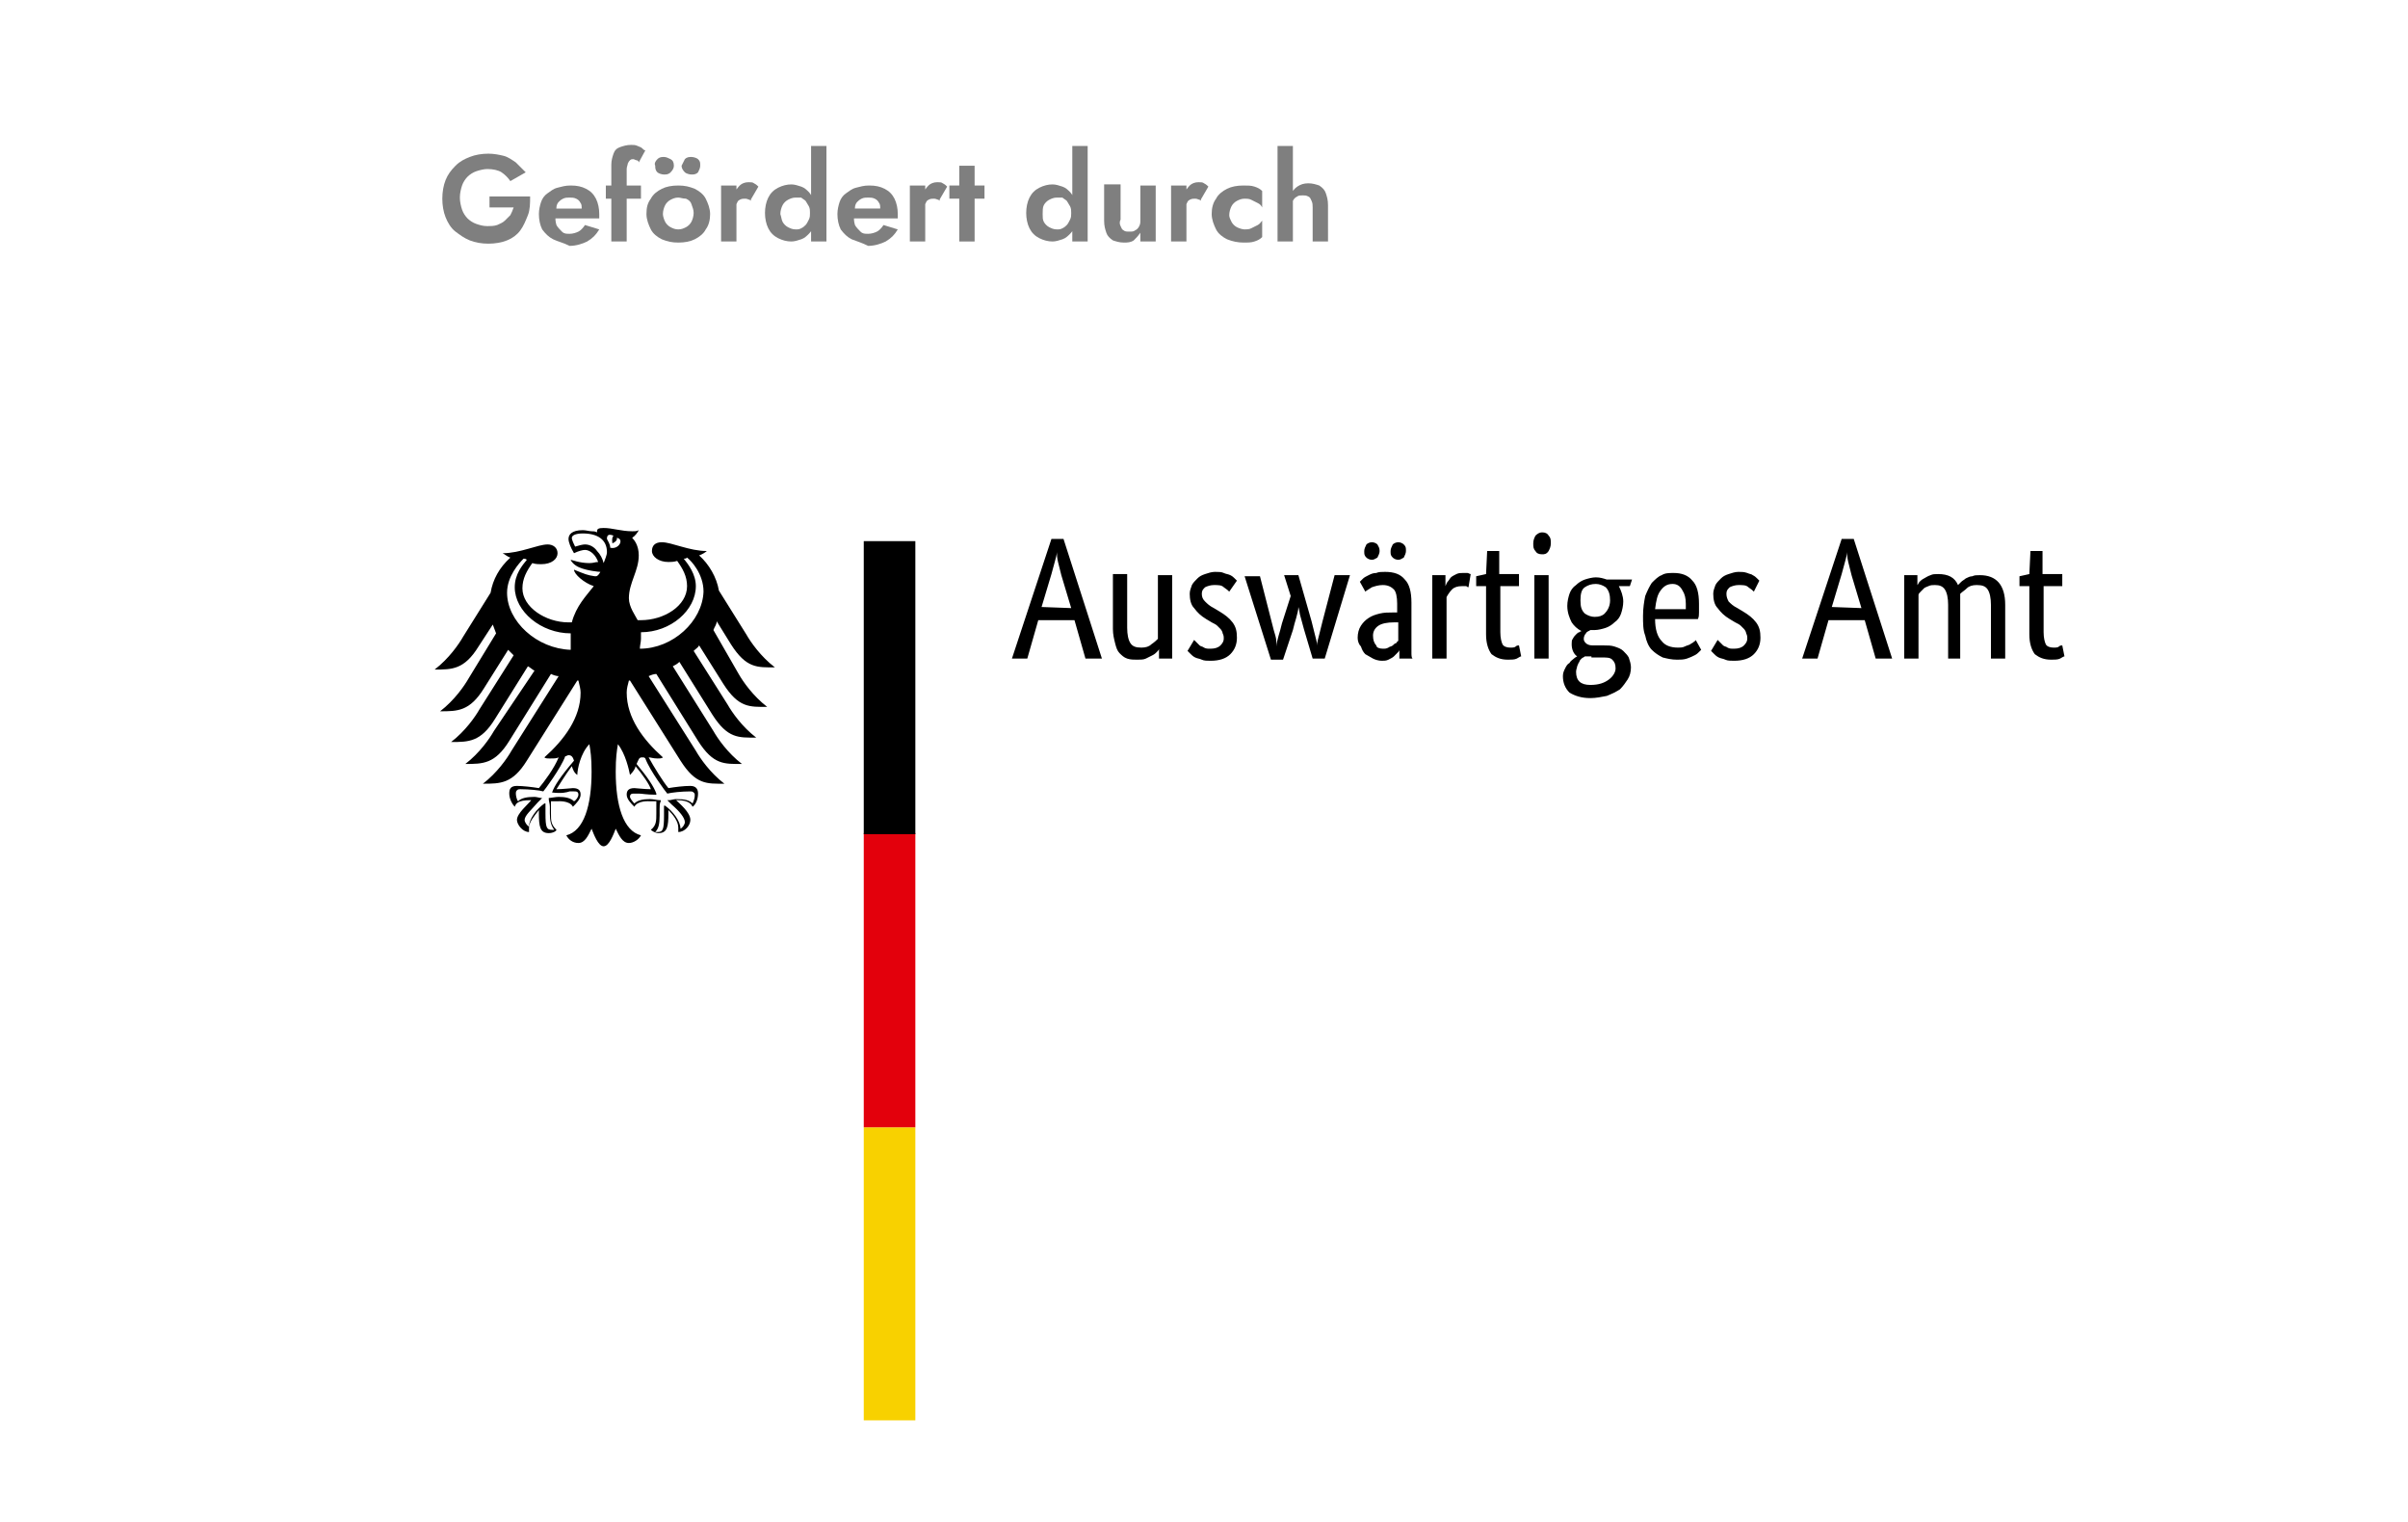
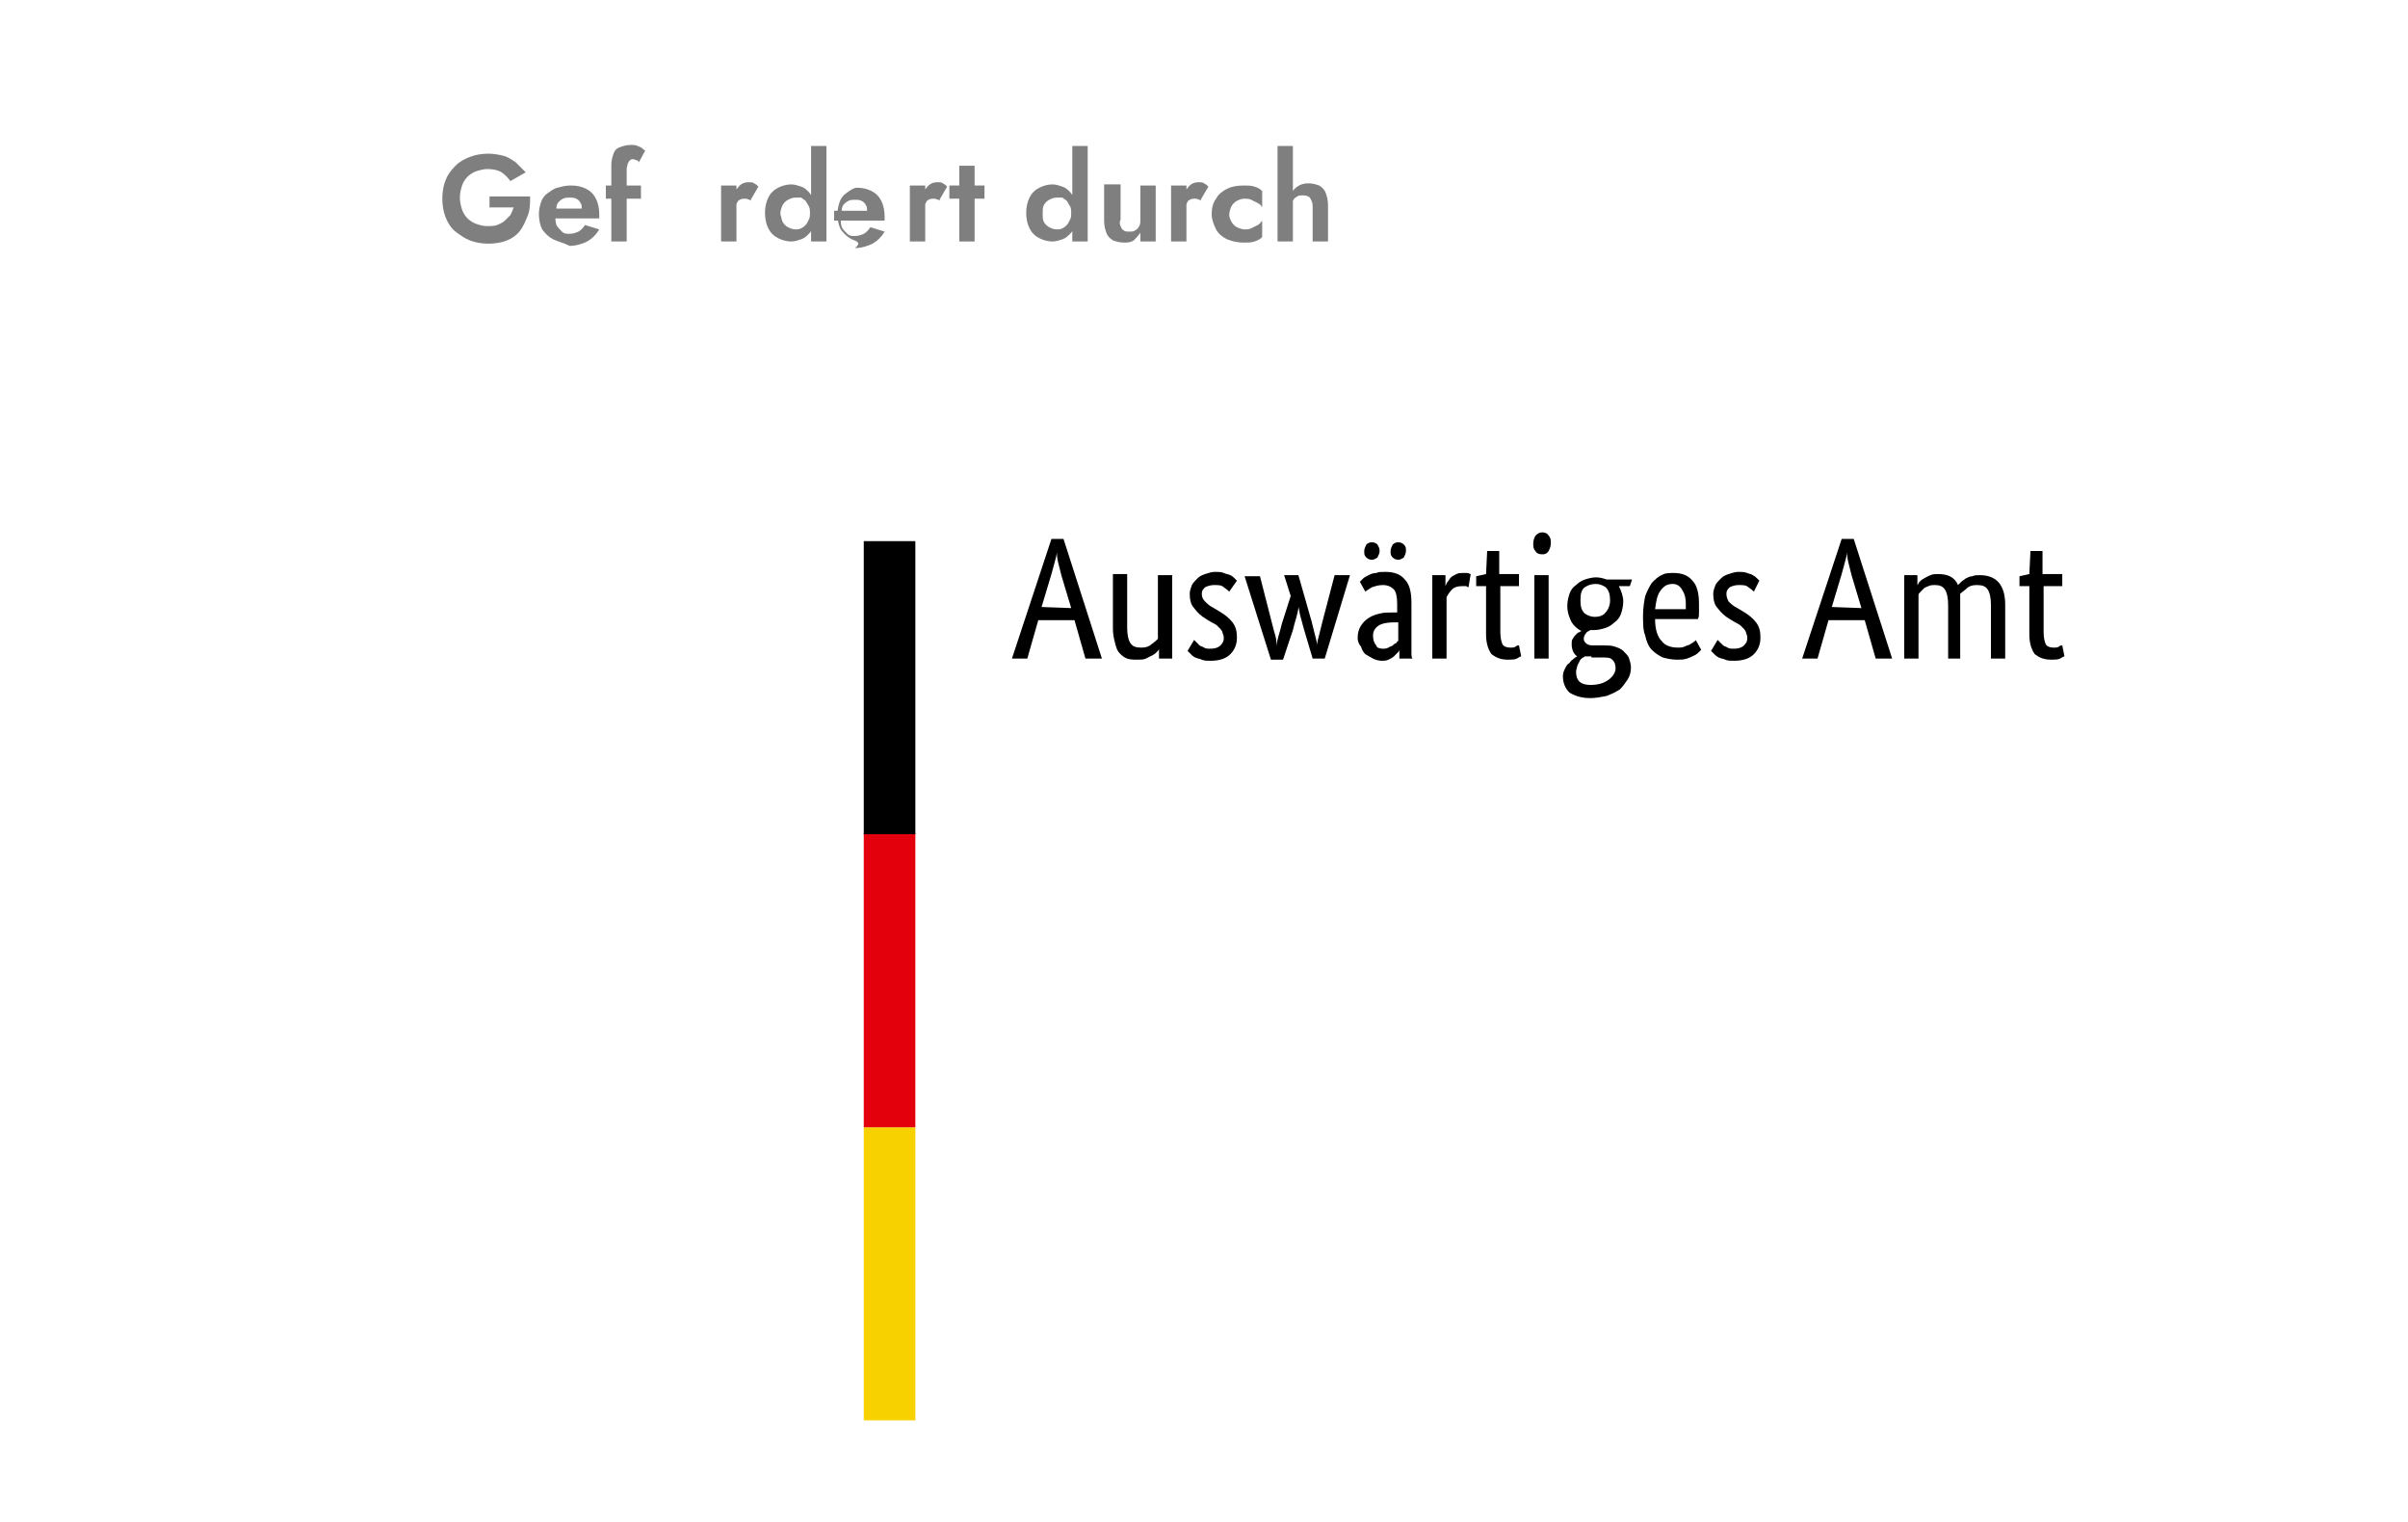
<svg xmlns="http://www.w3.org/2000/svg" version="1.1" id="Layer_1" x="0px" y="0px" viewBox="0 0 219.4 138.7" style="enable-background:new 0 0 219.4 138.7;" xml:space="preserve">
  <style type="text/css">
	.st0{fill:#F8D100;}
	.st1{fill:#E3000C;}
	.st2{opacity:0.5;}
</style>
  <g>
    <path d="M100.4,60h-1.5l-1-3.5h-3.3l-1,3.5h-1.4l3.6-10.9h1.1L100.4,60z M97.6,55.4l-0.9-3c-0.1-0.4-0.2-0.8-0.3-1.2   c-0.1-0.4-0.1-0.7-0.1-0.9l0,0c0,0.2-0.1,0.5-0.2,0.9s-0.2,0.7-0.3,1.1l-0.9,3L97.6,55.4z M106.8,60h-1.2v-0.9l0,0   c0,0.1-0.1,0.2-0.2,0.3s-0.2,0.2-0.4,0.3c-0.2,0.1-0.4,0.2-0.6,0.3s-0.5,0.1-0.8,0.1s-0.6,0-0.9-0.1s-0.5-0.3-0.7-0.5   s-0.3-0.5-0.4-0.9s-0.2-0.8-0.2-1.3v-5h1.3v4.9c0,0.6,0.1,1.1,0.3,1.4c0.2,0.3,0.5,0.4,1,0.4c0.4,0,0.7-0.1,0.9-0.3   c0.3-0.2,0.5-0.4,0.6-0.5v-5.8h1.3L106.8,60L106.8,60z M112,53.9c-0.1-0.1-0.2-0.2-0.5-0.4c-0.2-0.2-0.5-0.2-0.9-0.2   c-0.3,0-0.6,0.1-0.8,0.2c-0.2,0.2-0.3,0.3-0.3,0.6s0.1,0.5,0.3,0.7c0.2,0.2,0.4,0.4,0.8,0.6l0.5,0.3c0.5,0.3,0.9,0.6,1.2,1   c0.3,0.4,0.4,0.8,0.4,1.4c0,0.6-0.2,1.1-0.6,1.5s-1,0.6-1.8,0.6c-0.3,0-0.6,0-0.8-0.1c-0.2-0.1-0.4-0.1-0.6-0.2   c-0.2-0.1-0.3-0.2-0.4-0.3s-0.2-0.2-0.3-0.3l0.6-1c0.1,0.1,0.1,0.1,0.2,0.2c0.1,0.1,0.2,0.2,0.3,0.3c0.1,0.1,0.3,0.1,0.4,0.2   c0.2,0.1,0.3,0.1,0.6,0.1c0.4,0,0.7-0.1,0.9-0.3c0.2-0.2,0.3-0.4,0.3-0.6c0-0.2,0-0.3-0.1-0.5c0-0.1-0.1-0.3-0.2-0.4   c-0.1-0.1-0.2-0.2-0.3-0.3c-0.1-0.1-0.3-0.2-0.5-0.3l-0.5-0.3c-0.5-0.3-0.8-0.6-1.1-1c-0.3-0.3-0.4-0.8-0.4-1.3   c0-0.3,0.1-0.5,0.2-0.8c0.1-0.2,0.3-0.4,0.5-0.6c0.2-0.2,0.4-0.3,0.7-0.4c0.3-0.1,0.6-0.2,0.9-0.2s0.6,0,0.8,0.1   c0.2,0.1,0.4,0.1,0.6,0.2c0.2,0.1,0.3,0.2,0.4,0.3s0.2,0.2,0.2,0.2L112,53.9z M123,52.4l-2.3,7.6h-1.1l-0.8-2.7   c-0.1-0.4-0.2-0.7-0.3-1.1c-0.1-0.3-0.1-0.6-0.2-0.9l0,0c0,0.3-0.1,0.6-0.2,1c-0.1,0.3-0.2,0.7-0.3,1.1l-0.9,2.7h-1.1l-2.4-7.6h1.4   l1.1,4.3c0.1,0.4,0.2,0.8,0.3,1.1s0.1,0.7,0.1,1l0,0c0-0.3,0.1-0.6,0.2-1c0.1-0.3,0.2-0.7,0.3-1.1l0.8-2.5l-0.6-1.9h1.3l1.2,4.2   c0.1,0.4,0.2,0.8,0.3,1.2c0.1,0.4,0.2,0.7,0.2,1l0,0c0-0.3,0.1-0.6,0.2-1s0.2-0.8,0.3-1.2l1.1-4.2L123,52.4z M123.7,58.1   c0-0.4,0.1-0.8,0.3-1.1c0.2-0.3,0.4-0.5,0.7-0.7c0.3-0.2,0.6-0.3,1-0.4c0.4-0.1,0.8-0.1,1.2-0.1h0.4V55c0-0.6-0.1-1.1-0.3-1.3   c-0.2-0.2-0.5-0.4-1-0.4c-0.4,0-0.7,0.1-1,0.2c-0.3,0.2-0.5,0.3-0.6,0.4l-0.5-0.9c0.1-0.1,0.2-0.2,0.3-0.3c0.1-0.1,0.3-0.2,0.5-0.3   s0.4-0.2,0.7-0.2c0.2-0.1,0.5-0.1,0.8-0.1c0.8,0,1.4,0.2,1.8,0.7c0.4,0.4,0.6,1.1,0.6,2.1v3.5c0,0.3,0,0.7,0,1s0,0.5,0.1,0.6h-1.2   v-0.8l0,0c0,0.1-0.1,0.2-0.2,0.3s-0.2,0.2-0.3,0.3c-0.1,0.1-0.3,0.2-0.5,0.3s-0.4,0.1-0.6,0.1c-0.3,0-0.6-0.1-0.8-0.2   c-0.2-0.1-0.5-0.3-0.7-0.4c-0.2-0.2-0.3-0.4-0.4-0.7C123.8,58.7,123.7,58.4,123.7,58.1 M126,59.1c0.2,0,0.3,0,0.5-0.1   c0.1-0.1,0.3-0.1,0.4-0.2c0.1-0.1,0.2-0.2,0.3-0.2c0.1-0.1,0.1-0.2,0.2-0.2v-1.7H127c-0.6,0-1.1,0.1-1.4,0.3s-0.5,0.5-0.5,0.9   s0.1,0.7,0.3,0.9C125.4,59,125.7,59.1,126,59.1 M125.7,50.2c0,0.2-0.1,0.4-0.2,0.6c-0.2,0.1-0.3,0.2-0.5,0.2s-0.4-0.1-0.5-0.2   c-0.2-0.2-0.2-0.3-0.2-0.6c0-0.2,0.1-0.4,0.2-0.6c0.1-0.1,0.3-0.2,0.5-0.2s0.4,0.1,0.5,0.2C125.6,49.8,125.7,49.9,125.7,50.2    M128.1,50.2c0,0.2-0.1,0.4-0.2,0.6c-0.2,0.1-0.3,0.2-0.5,0.2s-0.4-0.1-0.5-0.2c-0.2-0.2-0.2-0.3-0.2-0.6c0-0.2,0.1-0.4,0.2-0.6   c0.1-0.1,0.3-0.2,0.5-0.2s0.4,0.1,0.5,0.2C128.1,49.8,128.1,49.9,128.1,50.2 M133.8,53.5c0,0-0.1,0-0.2-0.1c-0.1,0-0.2,0-0.4,0   c-0.4,0-0.7,0.1-0.9,0.3s-0.4,0.5-0.5,0.7V60h-1.3v-7.6h1.2v1l0,0c0.1-0.2,0.1-0.3,0.2-0.4c0.1-0.1,0.2-0.3,0.3-0.4   c0.1-0.1,0.3-0.2,0.5-0.3s0.4-0.1,0.6-0.1c0.2,0,0.3,0,0.4,0c0.1,0,0.2,0.1,0.3,0.1L133.8,53.5z M138.4,53.4h-1.7v4.2   c0,0.5,0.1,0.9,0.2,1.1c0.1,0.2,0.4,0.3,0.7,0.3c0.2,0,0.4,0,0.5-0.1s0.2-0.1,0.3-0.1l0.2,1c-0.1,0-0.2,0.1-0.4,0.2   c-0.2,0.1-0.5,0.1-0.8,0.1c-0.7,0-1.1-0.2-1.5-0.5c-0.3-0.4-0.5-1-0.5-1.8v-4.4h-0.9v-0.9l0.9-0.2l0.1-2.1h1.1v2.1h1.8L138.4,53.4z    M141.1,60h-1.3v-7.6h1.3V60z M140.5,50.5c-0.3,0-0.5-0.1-0.6-0.3c-0.2-0.2-0.2-0.4-0.2-0.7s0.1-0.5,0.2-0.7   c0.2-0.2,0.4-0.3,0.6-0.3c0.3,0,0.5,0.1,0.6,0.3c0.2,0.2,0.2,0.4,0.2,0.7s-0.1,0.5-0.2,0.7C140.9,50.5,140.7,50.5,140.5,50.5    M148.5,53.4h-1c0.2,0.4,0.4,0.9,0.4,1.4c0,0.4-0.1,0.8-0.2,1.1c-0.1,0.3-0.3,0.6-0.6,0.8c-0.2,0.2-0.5,0.4-0.8,0.5s-0.7,0.2-1,0.2   h-0.2c-0.1,0-0.1,0-0.2,0c-0.1,0.1-0.3,0.1-0.4,0.3c-0.1,0.1-0.2,0.3-0.2,0.5s0.1,0.3,0.2,0.4c0.1,0.1,0.3,0.2,0.6,0.2h1   c0.4,0,0.7,0,1,0.1s0.6,0.2,0.8,0.4s0.4,0.4,0.5,0.6c0.1,0.3,0.2,0.6,0.2,0.9c0,0.4-0.1,0.8-0.3,1.1s-0.4,0.6-0.7,0.9   c-0.3,0.2-0.7,0.4-1.2,0.6c-0.5,0.1-1,0.2-1.5,0.2c-0.8,0-1.4-0.2-1.9-0.5c-0.4-0.4-0.6-0.9-0.6-1.5c0-0.3,0.1-0.5,0.2-0.7   c0.1-0.2,0.2-0.4,0.4-0.5c0.1-0.2,0.3-0.3,0.4-0.4c0.1-0.1,0.3-0.2,0.3-0.2l0,0c-0.3-0.2-0.5-0.6-0.5-1.1c0-0.2,0-0.4,0.1-0.5   c0.1-0.2,0.2-0.3,0.3-0.4c0.1-0.1,0.2-0.2,0.3-0.2c0.1-0.1,0.2-0.1,0.2-0.1l0,0c-0.4-0.2-0.7-0.5-0.9-0.8c-0.2-0.4-0.4-0.9-0.4-1.5   c0-0.4,0.1-0.8,0.2-1.1c0.1-0.3,0.3-0.6,0.6-0.8c0.2-0.2,0.5-0.4,0.8-0.5s0.7-0.2,1-0.2c0.4,0,0.7,0.1,1,0.2h2.3L148.5,53.4z    M145,59.8c-0.2,0-0.4,0-0.6,0c-0.1,0.1-0.2,0.1-0.3,0.2c-0.1,0.1-0.2,0.2-0.2,0.3c-0.1,0.1-0.1,0.2-0.2,0.4c0,0.1-0.1,0.3-0.1,0.5   c0,0.8,0.4,1.2,1.3,1.2c0.8,0,1.3-0.2,1.7-0.5s0.6-0.7,0.6-1c0-0.4-0.1-0.6-0.3-0.8s-0.5-0.2-0.9-0.2h-1V59.8z M146.7,54.7   c0-0.5-0.1-0.9-0.4-1.2c-0.3-0.2-0.6-0.3-0.9-0.3c-0.4,0-0.7,0.1-1,0.3s-0.4,0.6-0.4,1.2c0,0.6,0.1,0.9,0.4,1.2   c0.3,0.2,0.6,0.3,0.9,0.3c0.4,0,0.7-0.1,0.9-0.3S146.7,55.3,146.7,54.7 M154.8,55c0,0.3,0,0.6,0,0.8s0,0.4-0.1,0.6h-3.9   c0,0.9,0.2,1.6,0.6,2c0.3,0.4,0.8,0.6,1.5,0.6c0.2,0,0.4,0,0.6-0.1c0.2-0.1,0.3-0.1,0.5-0.2c0.1-0.1,0.2-0.1,0.3-0.2   c0.1-0.1,0.2-0.1,0.2-0.2l0.5,0.9c-0.1,0.1-0.1,0.1-0.2,0.2c-0.1,0.1-0.2,0.2-0.4,0.3s-0.4,0.2-0.7,0.3s-0.6,0.1-0.9,0.1   c-0.5,0-0.9-0.1-1.3-0.2c-0.4-0.2-0.7-0.4-1-0.7s-0.5-0.8-0.6-1.3c-0.2-0.5-0.2-1.1-0.2-1.8s0.1-1.3,0.2-1.8   c0.2-0.5,0.4-0.9,0.6-1.2c0.3-0.3,0.6-0.6,0.9-0.7c0.3-0.2,0.7-0.2,1.1-0.2c0.7,0,1.3,0.2,1.7,0.7C154.6,53.3,154.8,54,154.8,55    M152.4,53.2c-0.5,0-0.8,0.2-1.1,0.6s-0.4,0.9-0.5,1.7h2.8c0-0.1,0-0.1,0-0.2c0-0.1,0-0.2,0-0.3c0-0.5-0.1-0.9-0.3-1.2   C153.1,53.4,152.8,53.2,152.4,53.2 M159.8,53.9c-0.1-0.1-0.2-0.2-0.5-0.4c-0.2-0.2-0.5-0.2-0.9-0.2c-0.3,0-0.6,0.1-0.8,0.2   c-0.2,0.2-0.3,0.3-0.3,0.6s0.1,0.5,0.2,0.7c0.2,0.2,0.4,0.4,0.8,0.6l0.5,0.3c0.5,0.3,0.9,0.6,1.2,1s0.4,0.8,0.4,1.4   c0,0.6-0.2,1.1-0.6,1.5c-0.4,0.4-1,0.6-1.8,0.6c-0.3,0-0.6,0-0.8-0.1s-0.4-0.1-0.6-0.2c-0.2-0.1-0.3-0.2-0.4-0.3   c-0.1-0.1-0.2-0.2-0.3-0.3l0.6-1c0.1,0.1,0.1,0.1,0.2,0.2c0.1,0.1,0.2,0.2,0.3,0.3s0.3,0.1,0.4,0.2c0.2,0.1,0.3,0.1,0.6,0.1   c0.4,0,0.7-0.1,0.9-0.3s0.3-0.4,0.3-0.6c0-0.2,0-0.3-0.1-0.5c0-0.1-0.1-0.3-0.2-0.4c-0.1-0.1-0.2-0.2-0.3-0.3s-0.3-0.2-0.5-0.3   l-0.5-0.3c-0.5-0.3-0.8-0.6-1.1-1c-0.3-0.3-0.4-0.8-0.4-1.3c0-0.3,0.1-0.5,0.2-0.8c0.1-0.2,0.3-0.4,0.5-0.6   c0.2-0.2,0.4-0.3,0.7-0.4c0.3-0.1,0.6-0.2,0.9-0.2c0.3,0,0.5,0,0.8,0.1c0.2,0.1,0.4,0.1,0.5,0.2c0.2,0.1,0.3,0.2,0.4,0.3   c0.1,0.1,0.2,0.2,0.2,0.2L159.8,53.9z M172.4,60h-1.5l-1-3.5h-3.3l-1,3.5h-1.4l3.6-10.9h1.1L172.4,60z M169.6,55.4l-0.9-3   c-0.1-0.4-0.2-0.8-0.3-1.2s-0.1-0.7-0.1-0.9l0,0c0,0.2-0.1,0.5-0.2,0.9c-0.1,0.4-0.2,0.7-0.3,1.1l-0.9,3L169.6,55.4z M177.5,60   v-4.9c0-0.6-0.1-1.1-0.3-1.4c-0.2-0.3-0.5-0.4-0.9-0.4c-0.2,0-0.4,0-0.6,0.1c-0.2,0.1-0.3,0.1-0.4,0.2c-0.1,0.1-0.2,0.2-0.3,0.3   s-0.2,0.2-0.2,0.3V60h-1.3v-7.6h1.2v0.9l0,0c0.1-0.1,0.1-0.2,0.2-0.3c0.1-0.1,0.2-0.2,0.4-0.3s0.3-0.2,0.6-0.3   c0.2-0.1,0.4-0.1,0.7-0.1c0.9,0,1.5,0.3,1.8,1c0.1-0.1,0.2-0.2,0.3-0.3s0.3-0.2,0.4-0.3c0.2-0.1,0.4-0.2,0.6-0.2   c0.2-0.1,0.4-0.1,0.7-0.1c1.5,0,2.3,0.9,2.3,2.7V60h-1.3v-4.9c0-0.6-0.1-1.1-0.3-1.4c-0.2-0.3-0.5-0.4-1-0.4   c-0.4,0-0.7,0.1-0.9,0.3s-0.4,0.3-0.6,0.5c0,0.1,0,0.2,0,0.4c0,0.1,0,0.3,0,0.4V60H177.5z M187.9,53.4h-1.7v4.2   c0,0.5,0.1,0.9,0.2,1.1c0.1,0.2,0.4,0.3,0.7,0.3c0.2,0,0.4,0,0.5-0.1s0.2-0.1,0.3-0.1l0.2,1c-0.1,0-0.2,0.1-0.4,0.2   c-0.2,0.1-0.5,0.1-0.8,0.1c-0.7,0-1.1-0.2-1.5-0.5c-0.3-0.4-0.5-1-0.5-1.8v-4.4H184v-0.9l0.9-0.2l0.1-2.1h1.1v2.1h1.8L187.9,53.4z" />
    <path class="st0" d="M81.4,102.7h2v26.7h-4.7v-26.7H81.4z" />
    <path class="st1" d="M81.4,75.9h2v26.8h-4.7V75.9H81.4z" />
-     <path d="M66.6,58.7c1.4,2.2,2.4,2.1,4,2.1c-1.3-1-2.2-2.3-2.6-3l-2.5-4c-0.2-1.2-0.9-2.4-1.8-3.2c0.3-0.1,0.6-0.3,0.7-0.4   c-1.6,0-3.2-0.8-4.1-0.8c-0.6,0-0.9,0.3-0.9,0.8s0.6,1,1.5,1c0.2,0,0.5,0,0.8-0.1c0.5,0.7,0.9,1.4,0.9,2.3c0,1.8-2.1,3.1-4.2,3.1   c-0.1,0-0.2,0-0.3,0c-0.2-0.4-0.8-1.2-0.8-2c0-1.4,0.9-2.5,0.9-3.9c0-0.9-0.4-1.4-0.6-1.6c0.3-0.2,0.5-0.5,0.6-0.7   c-0.2,0.1-0.3,0.1-0.6,0.1c-1,0-1.8-0.3-2.6-0.3c-0.5,0-0.6,0.1-0.6,0.3v0.1c-0.2-0.1-0.3-0.1-0.5-0.1s-0.5-0.1-0.8-0.1   c-1,0-1.3,0.4-1.3,0.8c0,0.3,0.2,0.8,0.5,1.3c0.4-0.2,0.8-0.3,1-0.3c0.5,0,1,0.5,1.2,1.1c-0.3,0-0.4,0.1-0.8,0.1   c-0.9,0-1.6-0.3-1.7-0.3l0,0c0,0.1,0.3,0.5,0.8,0.7c0.7,0.3,1.8,0.4,1.9,0.4c0,0-0.2,0.4-0.4,0.4h-0.1c-0.7-0.1-0.9-0.2-1.9-0.6   l0,0c0,0.4,0.9,1.2,1.8,1.5c-0.7,0.9-1.6,1.8-2,3.3c-0.1,0-0.2,0-0.3,0c-2.1,0-4.2-1.4-4.2-3.1c0-0.9,0.4-1.6,0.9-2.3   c0.3,0.1,0.6,0.1,0.8,0.1c1,0,1.5-0.5,1.5-1s-0.4-0.8-0.9-0.8c-0.9,0-2.5,0.8-4.1,0.8c0.2,0.1,0.4,0.3,0.7,0.4   c-1,0.9-1.6,2-1.8,3.2l-2.5,4c-0.4,0.7-1.3,2-2.6,3c1.6,0,2.7,0,4-2.1l1.3-2c0.1,0.3,0.2,0.5,0.3,0.8l-2.5,4.1   c-0.4,0.7-1.3,2-2.6,3c1.6,0,2.7,0,4-2.1l2.2-3.5c0.2,0.2,0.3,0.3,0.5,0.5l-3.1,4.9c-0.4,0.7-1.3,2-2.6,3c1.6,0,2.7,0,4-2.1l3-4.8   c0.2,0.1,0.4,0.3,0.6,0.4L45,66.6c-0.4,0.7-1.3,2-2.6,3c1.6,0,2.7,0,4-2.1l3.8-6.1c0.2,0.1,0.5,0.2,0.7,0.2l-4.3,6.8   c-0.4,0.7-1.3,2-2.6,3c1.6,0,2.7,0,4-2.1l4.6-7.3h0.1c0.1,0.4,0.2,0.8,0.2,1.1c0,2.3-1.5,4.3-3.3,5.9c0.1,0.1,0.3,0.1,0.5,0.1   c0.4,0,0.6,0,0.8-0.1c-0.4,1-1.3,2.2-1.8,2.8c-0.6-0.1-1.5-0.2-2-0.2c-0.6,0-0.7,0.3-0.7,0.7c0,0.5,0.3,1,0.5,1.2   c0.1-0.3,0.3-0.6,1.4-0.6h0.1c-0.3,0.4-1.3,1.2-1.3,1.8c0,0.4,0.5,1.1,1.1,1.1c0-0.1,0-0.3,0-0.4c0-0.5,0.5-1.1,0.9-1.6   c0,0.1,0,0.1,0,0.3c0,1.2,0.1,1.8,0.9,1.8c0.4,0,0.7-0.2,0.7-0.3c-0.5-0.5-0.5-0.8-0.5-1.5v-0.6c0-0.2,0-0.4,0-0.5   c0.3,0,0.4,0,0.6,0c0,0,1.1-0.1,1.4,0.5c0.3-0.3,0.7-0.7,0.7-1.1c0-0.3-0.1-0.6-0.7-0.6c-0.2,0-0.9,0.1-1.5,0.1   c0.2-0.3,0.8-1.3,1.4-2.1c0.1,0.3,0.2,0.6,0.5,0.8c0-0.5,0.3-2,1.1-2.8c0.1,0.6,0.2,1.2,0.2,2.5c0,3.1-0.7,5.4-2.3,5.8   c0.2,0.4,0.6,0.7,1.1,0.7c0.6,0,0.9-0.7,1.2-1.3c0.2,0.5,0.6,1.6,1.1,1.6s0.9-1.1,1.1-1.6c0.3,0.6,0.6,1.3,1.2,1.3   c0.4,0,0.9-0.3,1.1-0.7c-1.6-0.4-2.3-2.7-2.3-5.8c0-1.3,0.1-1.9,0.2-2.5c0.7,0.9,1,2.3,1.1,2.8c0.3-0.3,0.5-0.6,0.5-0.8   c0.6,0.7,1.3,1.7,1.4,2.1c-0.6,0-1.3-0.1-1.5-0.1c-0.6,0-0.7,0.3-0.7,0.6c0,0.4,0.4,0.8,0.7,1.1c0.3-0.6,1.4-0.5,1.4-0.5   c0.2,0,0.3,0,0.6,0c0,0.2,0,0.4,0,0.5c0,0.2,0,0.4,0,0.6c0,0.7,0,1.1-0.5,1.5c0.1,0.1,0.4,0.3,0.7,0.3c0.8,0,0.9-0.6,0.9-1.8   c0-0.2,0-0.1,0-0.3c0.4,0.4,0.9,1,0.9,1.6c0,0.1,0,0.2,0,0.4c0.6,0,1.1-0.6,1.1-1.1c0-0.7-1-1.5-1.3-1.8c0.1,0,0.1,0,0.1,0   c1.1,0,1.3,0.4,1.4,0.6c0.3-0.2,0.5-0.7,0.5-1.2c0-0.3-0.1-0.7-0.7-0.7c-0.6,0-1.4,0.1-2,0.2c-0.5-0.6-1.3-1.9-1.8-2.8   c0.2,0,0.4,0.1,0.8,0.1c0.2,0,0.4,0,0.5-0.1c-1.8-1.6-3.3-3.6-3.3-5.9c0-0.4,0.1-0.7,0.2-1.1h0.1l4.6,7.3c1.4,2.2,2.4,2.1,4,2.1   c-1.3-1-2.2-2.3-2.6-3l-4.3-6.8c0.2-0.1,0.5-0.2,0.7-0.2l3.8,6.1c1.4,2.2,2.4,2.1,4,2.1c-1.3-1-2.2-2.3-2.6-3l-3.7-5.9   c0.2-0.1,0.4-0.2,0.6-0.4l3,4.8c1.4,2.2,2.4,2.1,4,2.1c-1.3-1-2.2-2.3-2.6-3l-3.1-4.9c0.2-0.2,0.4-0.3,0.5-0.5l2.2,3.5   c1.4,2.2,2.4,2.1,4,2.1c-1.3-1-2.2-2.3-2.6-3l-2.3-4c0.1-0.3,0.3-0.5,0.3-0.8L66.6,58.7z M46.2,54c0-1.5,1.1-2.7,1.5-3.1   c0.1,0,0.2,0,0.3,0.1c-0.4,0.5-1.1,1.3-1.1,2.5c0,2.2,2.4,4.2,5.1,4.2c0,0.2,0,0.4,0,0.6c0,0.3,0,0.6,0,0.9   C48.9,59.1,46.2,56.6,46.2,54 M50.3,72.2L50.3,72.2L50.3,72.2c0.9,0.1,1.3,0,1.6-0.1c0.1,0,0.3,0,0.4,0c0.2,0,0.4,0,0.4,0.3   c0,0.2-0.2,0.5-0.4,0.6c-0.3-0.3-0.8-0.4-1.4-0.4c-0.3,0-0.7,0.1-0.9,0.1l0,0l0,0v0.1c0,0.2,0.1,0.4,0.1,0.7v0.3v0.3   c0,0.7,0.1,1.1,0.4,1.5c-0.1,0-0.2,0-0.2,0c-0.5,0-0.6-0.2-0.6-1.5c0-0.3,0-0.5,0-0.7v-0.2h-0.1c-0.7,0.5-1.4,1.4-1.4,2.1   c-0.2-0.1-0.4-0.4-0.4-0.6c0-0.4,0.6-0.9,1.2-1.6l0.4-0.4l0,0h-0.1c-0.1,0-0.4-0.1-0.6-0.1c-0.7,0-1.2,0.1-1.5,0.4   c-0.1-0.1-0.2-0.5-0.2-0.7c0-0.1,0-0.2,0.1-0.3c0.1-0.1,0.2-0.1,0.3-0.1l0,0c0.8,0,1.8,0.1,2.1,0.2l0,0l0,0c0.1-0.1,1.6-2.1,2-3.2   c0.1,0,0.2-0.1,0.3-0.1c0.3,0,0.4,0.2,0.5,0.5C51.1,70.7,50.5,71.6,50.3,72.2 M58.5,69c0.2,0,0.2,0,0.3,0.1c0.4,1.1,1.9,3.1,2,3.2   l0,0l0,0c0.4-0.1,1.3-0.2,2.1-0.2l0,0c0.1,0,0.2,0,0.3,0.1s0.1,0.1,0.1,0.3c0,0.2-0.1,0.5-0.2,0.7c-0.3-0.3-0.7-0.4-1.5-0.4   c-0.2,0-0.5,0.1-0.6,0.1h-0.1h-0.1l0.4,0.4c0.7,0.6,1.2,1.2,1.2,1.6c0,0.2-0.2,0.5-0.4,0.6c0-0.7-0.7-1.6-1.4-2.1h-0.1v0.2   c0,0.2,0,0.4,0,0.7c0,1.3-0.1,1.5-0.6,1.5c-0.1,0-0.2,0-0.2,0c0.3-0.3,0.4-0.7,0.4-1.5V74v-0.3c0-0.3,0-0.5,0.1-0.7v-0.1h-0.1   c-0.2,0-0.6-0.1-0.9-0.1c-0.6,0-1.1,0.1-1.4,0.4c-0.2-0.2-0.4-0.5-0.4-0.6c0-0.3,0.2-0.3,0.4-0.3c0.1,0,0.2,0,0.4,0   c0.3,0,0.7,0.1,1.5,0.1h0.1v-0.1c-0.2-0.6-0.8-1.5-1.8-2.7C58.2,69.2,58.2,69,58.5,69 M55,51.3c-0.1-0.4-0.3-0.8-0.6-1.1   c-0.2-0.3-0.6-0.6-1.1-0.6c-0.2,0-0.6,0.1-0.9,0.2c-0.1-0.2-0.3-0.6-0.3-0.8s0.3-0.4,1-0.4c1.4,0,2.2,0.6,2.2,1.7   C55.3,50.6,55.1,51,55,51.3 M55.6,49.9c0-0.3-0.2-0.6-0.3-0.8c0-0.3,0.1-0.5,0.6-0.3c-0.2,0.2-0.1,0.7-0.1,0.7s0.5-0.2,0.4-0.5   C56.9,49.1,56.4,50.1,55.6,49.9 M58.3,59.1c0-0.3,0.1-0.6,0.1-0.9c0-0.2,0-0.4,0-0.6c2.7,0,5-2,5-4.2c0-1.1-0.7-2-1.1-2.5   c0.1,0,0.2,0,0.3-0.1c0.4,0.3,1.5,1.5,1.5,3.1C64,56.6,61.3,59.1,58.3,59.1" />
    <path d="M83.4,49.3V76h-4.7V49.3H83.4z" />
  </g>
  <g class="st2">
    <path d="M44.5,17.9h3.8c0,0.6,0,1.2-0.2,1.7c-0.2,0.5-0.4,1-0.7,1.4s-0.7,0.7-1.2,0.9s-1.1,0.3-1.7,0.3c-0.6,0-1.2-0.1-1.7-0.3   c-0.5-0.2-0.9-0.5-1.3-0.8s-0.7-0.8-0.9-1.3s-0.3-1.1-0.3-1.7c0-0.6,0.1-1.2,0.3-1.7c0.2-0.5,0.5-0.9,0.9-1.3   c0.4-0.4,0.8-0.6,1.3-0.8s1.1-0.3,1.7-0.3c0.5,0,1,0.1,1.4,0.2c0.4,0.1,0.8,0.4,1.1,0.6c0.3,0.3,0.6,0.6,0.9,0.9l-1.4,0.8   c-0.2-0.3-0.5-0.6-0.8-0.8c-0.3-0.2-0.8-0.3-1.3-0.3c-0.3,0-0.7,0.1-1,0.2s-0.6,0.3-0.8,0.5c-0.2,0.2-0.4,0.5-0.5,0.8   c-0.1,0.3-0.2,0.7-0.2,1.1c0,0.4,0.1,0.8,0.2,1.1s0.3,0.6,0.5,0.8c0.2,0.2,0.5,0.4,0.8,0.5c0.3,0.1,0.6,0.2,1,0.2   c0.3,0,0.6,0,0.9-0.1c0.2-0.1,0.5-0.2,0.7-0.4c0.2-0.2,0.3-0.3,0.5-0.5c0.1-0.2,0.2-0.4,0.3-0.7h-2.2V17.9z" />
    <path d="M50.4,21.8c-0.4-0.2-0.7-0.5-1-0.9c-0.2-0.4-0.3-0.9-0.3-1.4c0-0.4,0.1-0.8,0.2-1.1s0.3-0.6,0.6-0.8s0.5-0.4,0.9-0.5   s0.7-0.2,1.2-0.2c0.6,0,1,0.1,1.4,0.3c0.4,0.2,0.7,0.5,0.9,0.9c0.2,0.4,0.3,0.9,0.3,1.4c0,0.1,0,0.1,0,0.2c0,0.1,0,0.1,0,0.2H50   v-0.9h3.3l-0.4,0.5c0-0.1,0.1-0.1,0.1-0.2c0-0.1,0-0.1,0-0.2c0-0.3,0-0.5-0.1-0.6c-0.1-0.2-0.2-0.3-0.4-0.4   c-0.2-0.1-0.4-0.1-0.6-0.1c-0.2,0-0.4,0-0.6,0.1c-0.2,0.1-0.3,0.2-0.4,0.3c-0.1,0.1-0.2,0.3-0.2,0.5s-0.1,0.4-0.1,0.7   c0,0.3,0,0.6,0.1,0.9c0.1,0.2,0.3,0.4,0.5,0.6s0.4,0.2,0.7,0.2c0.3,0,0.6-0.1,0.8-0.2c0.2-0.1,0.4-0.3,0.6-0.6l1.3,0.4   c-0.3,0.5-0.6,0.8-1.1,1.1c-0.4,0.2-1,0.4-1.6,0.4C51.3,22.1,50.8,22,50.4,21.8z" />
    <path d="M58.4,16.9v1.2h-3.2v-1.2H58.4z M58,14.6c-0.1,0-0.2-0.1-0.3-0.1c-0.1,0-0.2,0-0.3,0.1c-0.1,0.1-0.1,0.1-0.2,0.3   c0,0.1-0.1,0.3-0.1,0.5V22h-1.4v-7c0-0.4,0.1-0.7,0.2-1c0.1-0.3,0.3-0.5,0.6-0.6c0.3-0.1,0.6-0.2,1-0.2c0.2,0,0.4,0,0.6,0.1   c0.2,0.1,0.3,0.1,0.4,0.2c0.1,0.1,0.2,0.2,0.3,0.2l-0.6,1.1C58.2,14.7,58.1,14.6,58,14.6z" />
-     <path d="M59.3,18.1c0.2-0.4,0.6-0.7,1-0.9c0.4-0.2,0.9-0.3,1.5-0.3s1,0.1,1.5,0.3c0.4,0.2,0.8,0.5,1,0.9c0.2,0.4,0.4,0.9,0.4,1.4   c0,0.5-0.1,1-0.4,1.4c-0.2,0.4-0.6,0.7-1,0.9c-0.4,0.2-0.9,0.3-1.5,0.3s-1-0.1-1.5-0.3c-0.4-0.2-0.8-0.5-1-0.9   c-0.2-0.4-0.4-0.9-0.4-1.4C58.9,18.9,59,18.5,59.3,18.1z M59.9,14.5c0.2-0.2,0.4-0.2,0.6-0.2c0.2,0,0.4,0.1,0.6,0.2   s0.3,0.3,0.3,0.6c0,0.2-0.1,0.4-0.3,0.6s-0.4,0.2-0.6,0.2c-0.2,0-0.5-0.1-0.6-0.2c-0.2-0.2-0.2-0.4-0.2-0.6   C59.6,14.9,59.7,14.7,59.9,14.5z M60.6,20.2c0.1,0.2,0.3,0.4,0.5,0.5c0.2,0.1,0.4,0.2,0.7,0.2c0.3,0,0.5-0.1,0.7-0.2   c0.2-0.1,0.4-0.3,0.5-0.5s0.2-0.5,0.2-0.8c0-0.3-0.1-0.5-0.2-0.8s-0.3-0.4-0.5-0.5C62.2,18.1,62,18,61.8,18c-0.3,0-0.5,0.1-0.7,0.2   s-0.4,0.3-0.5,0.5c-0.1,0.2-0.2,0.5-0.2,0.8C60.4,19.7,60.5,20,60.6,20.2z M62.4,14.5c0.2-0.2,0.4-0.2,0.6-0.2s0.5,0.1,0.6,0.2   c0.2,0.2,0.2,0.3,0.2,0.6c0,0.2-0.1,0.4-0.2,0.6c-0.2,0.2-0.4,0.2-0.6,0.2s-0.5-0.1-0.6-0.2c-0.2-0.2-0.3-0.4-0.3-0.6   C62.2,14.9,62.3,14.7,62.4,14.5z" />
    <path d="M67.1,22h-1.4v-5.1h1.4V22z M68.3,18.2c-0.1,0-0.2-0.1-0.4-0.1c-0.2,0-0.3,0-0.5,0.1s-0.2,0.2-0.3,0.4s-0.1,0.4-0.1,0.6   l-0.4-0.4c0-0.4,0.1-0.8,0.2-1.1c0.2-0.3,0.4-0.6,0.6-0.8c0.2-0.2,0.5-0.3,0.8-0.3c0.2,0,0.4,0,0.5,0.1c0.2,0.1,0.3,0.2,0.4,0.3   l-0.7,1.2C68.5,18.3,68.4,18.3,68.3,18.2z" />
    <path d="M70,18c0.2-0.4,0.5-0.7,0.9-0.9s0.8-0.3,1.2-0.3c0.3,0,0.6,0.1,0.9,0.2s0.5,0.3,0.7,0.5c0.2,0.2,0.3,0.5,0.5,0.8   c0.1,0.3,0.2,0.7,0.2,1.1s-0.1,0.8-0.2,1.1c-0.1,0.3-0.3,0.6-0.5,0.8c-0.2,0.2-0.4,0.4-0.7,0.5s-0.6,0.2-0.9,0.2   c-0.4,0-0.8-0.1-1.2-0.3c-0.4-0.2-0.7-0.5-0.9-0.9c-0.2-0.4-0.3-0.9-0.3-1.4C69.7,18.9,69.8,18.4,70,18z M71.3,20.2   c0.1,0.2,0.3,0.4,0.5,0.5s0.4,0.2,0.7,0.2c0.2,0,0.3,0,0.5-0.1c0.2-0.1,0.3-0.2,0.4-0.3c0.1-0.1,0.2-0.3,0.3-0.5s0.1-0.4,0.1-0.6   c0-0.2,0-0.4-0.1-0.6s-0.2-0.3-0.3-0.5c-0.1-0.1-0.3-0.2-0.4-0.3C72.8,18,72.7,18,72.5,18c-0.3,0-0.5,0.1-0.7,0.2   c-0.2,0.1-0.4,0.3-0.5,0.5c-0.1,0.2-0.2,0.5-0.2,0.8C71.2,19.8,71.2,20,71.3,20.2z M75.3,13.3V22h-1.4v-8.7H75.3z" />
-     <path d="M77.6,21.8c-0.4-0.2-0.7-0.5-1-0.9c-0.2-0.4-0.3-0.9-0.3-1.4c0-0.4,0.1-0.8,0.2-1.1s0.3-0.6,0.6-0.8s0.5-0.4,0.9-0.5   s0.7-0.2,1.2-0.2c0.6,0,1,0.1,1.4,0.3c0.4,0.2,0.7,0.5,0.9,0.9c0.2,0.4,0.3,0.9,0.3,1.4c0,0.1,0,0.1,0,0.2c0,0.1,0,0.1,0,0.2h-4.6   v-0.9h3.3l-0.4,0.5c0-0.1,0.1-0.1,0.1-0.2c0-0.1,0-0.1,0-0.2c0-0.3,0-0.5-0.1-0.6c-0.1-0.2-0.2-0.3-0.4-0.4   c-0.2-0.1-0.4-0.1-0.6-0.1c-0.2,0-0.4,0-0.6,0.1c-0.2,0.1-0.3,0.2-0.4,0.3c-0.1,0.1-0.2,0.3-0.2,0.5s-0.1,0.4-0.1,0.7   c0,0.3,0,0.6,0.1,0.9c0.1,0.2,0.3,0.4,0.5,0.6s0.4,0.2,0.7,0.2c0.3,0,0.6-0.1,0.8-0.2c0.2-0.1,0.4-0.3,0.6-0.6l1.3,0.4   c-0.3,0.5-0.6,0.8-1.1,1.1c-0.4,0.2-1,0.4-1.6,0.4C78.5,22.1,78.1,22,77.6,21.8z" />
+     <path d="M77.6,21.8c-0.4-0.2-0.7-0.5-1-0.9c-0.2-0.4-0.3-0.9-0.3-1.4c0-0.4,0.1-0.8,0.2-1.1s0.3-0.6,0.6-0.8s0.5-0.4,0.9-0.5   c0.6,0,1,0.1,1.4,0.3c0.4,0.2,0.7,0.5,0.9,0.9c0.2,0.4,0.3,0.9,0.3,1.4c0,0.1,0,0.1,0,0.2c0,0.1,0,0.1,0,0.2h-4.6   v-0.9h3.3l-0.4,0.5c0-0.1,0.1-0.1,0.1-0.2c0-0.1,0-0.1,0-0.2c0-0.3,0-0.5-0.1-0.6c-0.1-0.2-0.2-0.3-0.4-0.4   c-0.2-0.1-0.4-0.1-0.6-0.1c-0.2,0-0.4,0-0.6,0.1c-0.2,0.1-0.3,0.2-0.4,0.3c-0.1,0.1-0.2,0.3-0.2,0.5s-0.1,0.4-0.1,0.7   c0,0.3,0,0.6,0.1,0.9c0.1,0.2,0.3,0.4,0.5,0.6s0.4,0.2,0.7,0.2c0.3,0,0.6-0.1,0.8-0.2c0.2-0.1,0.4-0.3,0.6-0.6l1.3,0.4   c-0.3,0.5-0.6,0.8-1.1,1.1c-0.4,0.2-1,0.4-1.6,0.4C78.5,22.1,78.1,22,77.6,21.8z" />
    <path d="M84.3,22h-1.4v-5.1h1.4V22z M85.5,18.2c-0.1,0-0.2-0.1-0.4-0.1c-0.2,0-0.3,0-0.5,0.1s-0.2,0.2-0.3,0.4s-0.1,0.4-0.1,0.6   l-0.4-0.4c0-0.4,0.1-0.8,0.2-1.1c0.2-0.3,0.4-0.6,0.6-0.8c0.2-0.2,0.5-0.3,0.8-0.3c0.2,0,0.4,0,0.5,0.1c0.2,0.1,0.3,0.2,0.4,0.3   l-0.7,1.2C85.7,18.3,85.6,18.3,85.5,18.2z" />
    <path d="M89.7,16.9v1.2h-3.2v-1.2H89.7z M88.8,15.1V22h-1.4v-6.9H88.8z" />
    <path d="M93.8,18c0.2-0.4,0.5-0.7,0.9-0.9s0.8-0.3,1.2-0.3c0.3,0,0.6,0.1,0.9,0.2s0.5,0.3,0.7,0.5c0.2,0.2,0.3,0.5,0.5,0.8   c0.1,0.3,0.2,0.7,0.2,1.1s-0.1,0.8-0.2,1.1c-0.1,0.3-0.3,0.6-0.5,0.8c-0.2,0.2-0.4,0.4-0.7,0.5s-0.6,0.2-0.9,0.2   c-0.4,0-0.8-0.1-1.2-0.3c-0.4-0.2-0.7-0.5-0.9-0.9c-0.2-0.4-0.3-0.9-0.3-1.4C93.5,18.9,93.6,18.4,93.8,18z M95.1,20.2   c0.1,0.2,0.3,0.4,0.5,0.5s0.4,0.2,0.7,0.2c0.2,0,0.3,0,0.5-0.1c0.2-0.1,0.3-0.2,0.4-0.3c0.1-0.1,0.2-0.3,0.3-0.5s0.1-0.4,0.1-0.6   c0-0.2,0-0.4-0.1-0.6s-0.2-0.3-0.3-0.5c-0.1-0.1-0.3-0.2-0.4-0.3C96.6,18,96.5,18,96.3,18c-0.3,0-0.5,0.1-0.7,0.2   c-0.2,0.1-0.4,0.3-0.5,0.5C95,18.9,95,19.2,95,19.5C95,19.8,95,20,95.1,20.2z M99.1,13.3V22h-1.4v-8.7H99.1z" />
    <path d="M102.1,20.6c0.1,0.2,0.1,0.3,0.3,0.4c0.1,0.1,0.3,0.1,0.5,0.1c0.2,0,0.4,0,0.5-0.1c0.2-0.1,0.3-0.2,0.4-0.4   c0.1-0.2,0.1-0.3,0.1-0.6v-3.1h1.4V22h-1.4v-0.8c-0.2,0.3-0.4,0.5-0.6,0.7c-0.3,0.2-0.6,0.2-0.9,0.2c-0.4,0-0.7-0.1-1-0.2   c-0.3-0.2-0.5-0.4-0.6-0.7s-0.2-0.6-0.2-1.1v-3.3h1.5V20C102,20.2,102,20.4,102.1,20.6z" />
    <path d="M108.1,22h-1.4v-5.1h1.4V22z M109.3,18.2c-0.1,0-0.2-0.1-0.4-0.1c-0.2,0-0.3,0-0.5,0.1s-0.2,0.2-0.3,0.4s-0.1,0.4-0.1,0.6   l-0.4-0.4c0-0.4,0.1-0.8,0.2-1.1c0.2-0.3,0.4-0.6,0.6-0.8c0.2-0.2,0.5-0.3,0.8-0.3c0.2,0,0.4,0,0.5,0.1c0.2,0.1,0.3,0.2,0.4,0.3   l-0.7,1.2C109.5,18.3,109.4,18.3,109.3,18.2z" />
    <path d="M112.2,20.2c0.1,0.2,0.3,0.4,0.5,0.5c0.2,0.1,0.5,0.2,0.7,0.2c0.2,0,0.4,0,0.6-0.1c0.2-0.1,0.4-0.2,0.6-0.3   c0.2-0.1,0.3-0.3,0.4-0.4v1.5c-0.2,0.2-0.4,0.3-0.7,0.4c-0.3,0.1-0.6,0.1-1,0.1c-0.5,0-1-0.1-1.5-0.3c-0.4-0.2-0.8-0.5-1-0.9   c-0.2-0.4-0.4-0.9-0.4-1.4c0-0.5,0.1-1,0.4-1.4c0.2-0.4,0.6-0.7,1-0.9c0.4-0.2,0.9-0.3,1.5-0.3c0.4,0,0.7,0,1,0.1   c0.3,0.1,0.5,0.2,0.7,0.4v1.5c-0.1-0.2-0.2-0.3-0.4-0.4c-0.2-0.1-0.4-0.2-0.6-0.3s-0.4-0.1-0.6-0.1c-0.3,0-0.5,0.1-0.7,0.2   s-0.4,0.3-0.5,0.5c-0.1,0.2-0.2,0.5-0.2,0.8C112,19.8,112.1,20,112.2,20.2z" />
    <path d="M117.8,22h-1.4v-8.7h1.4V22z M119.5,18.3c-0.1-0.2-0.1-0.3-0.3-0.4s-0.3-0.1-0.5-0.1c-0.2,0-0.4,0-0.5,0.1   c-0.2,0.1-0.3,0.2-0.4,0.4s-0.1,0.3-0.1,0.6h-0.3c0-0.4,0.1-0.8,0.2-1.1c0.1-0.3,0.3-0.6,0.6-0.8c0.3-0.2,0.6-0.3,1-0.3   s0.7,0.1,1,0.2c0.3,0.2,0.5,0.4,0.6,0.7s0.2,0.6,0.2,1.1V22h-1.4v-3.1C119.6,18.7,119.6,18.5,119.5,18.3z" />
  </g>
</svg>